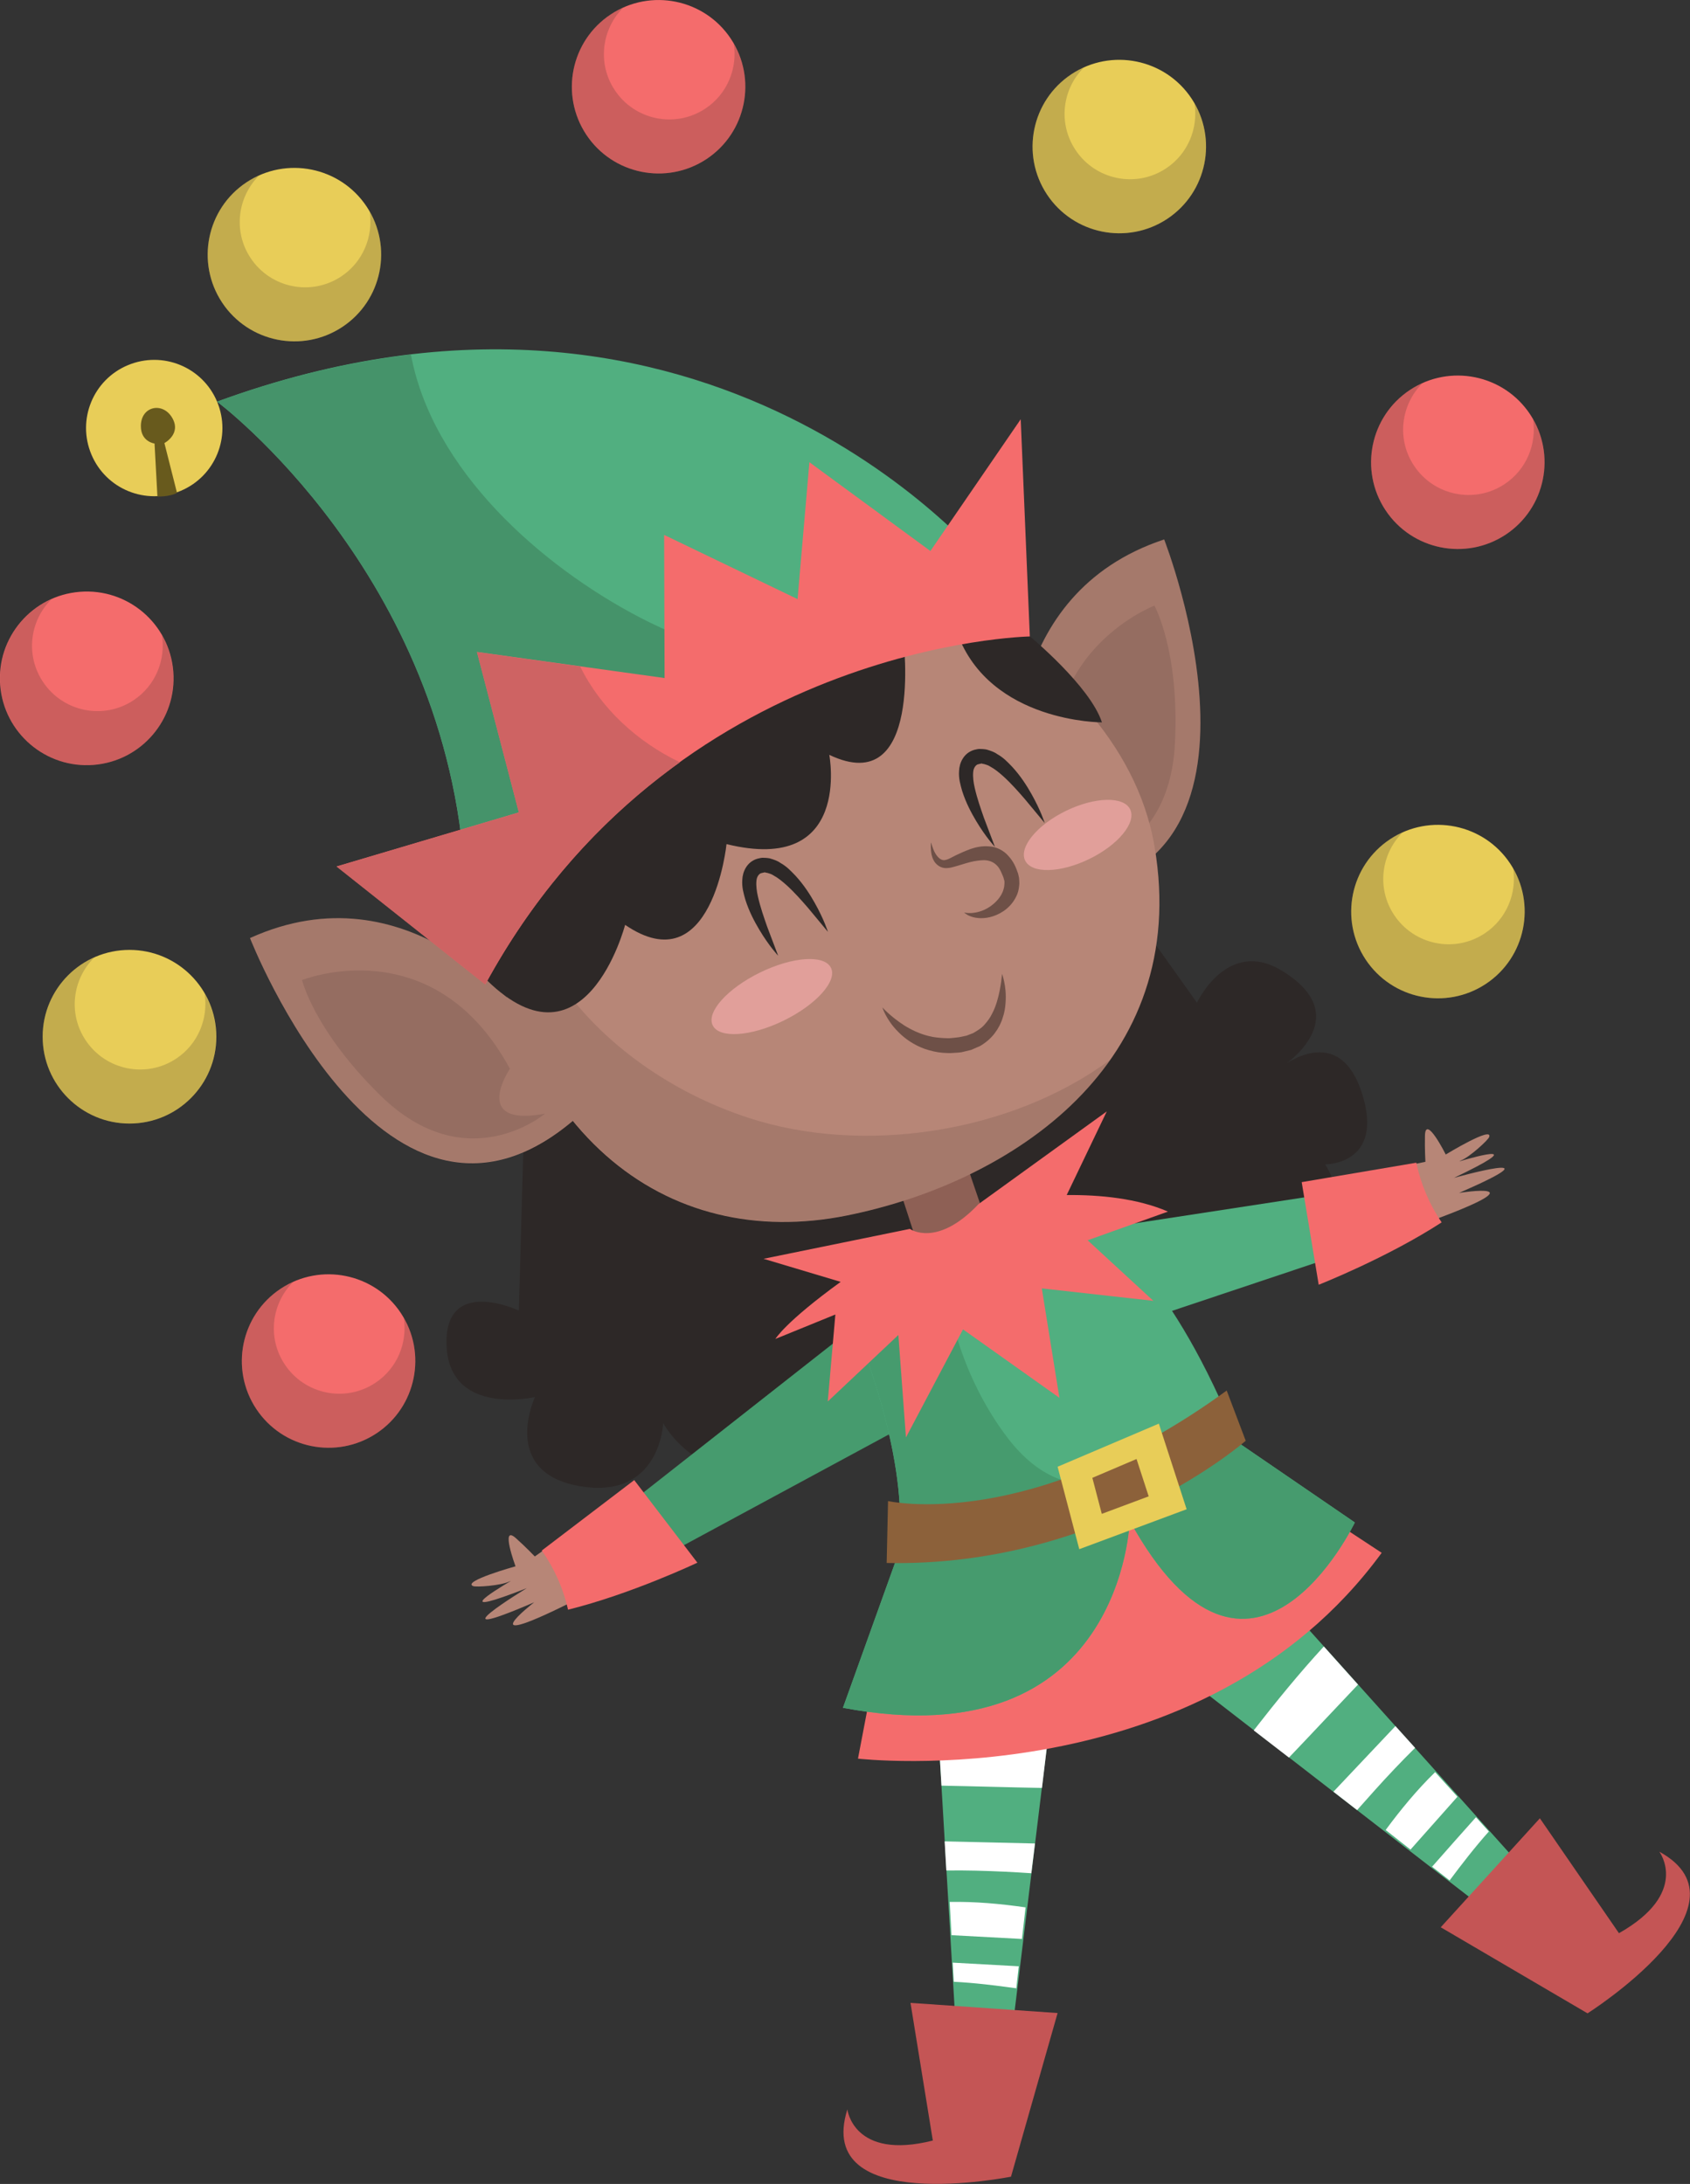
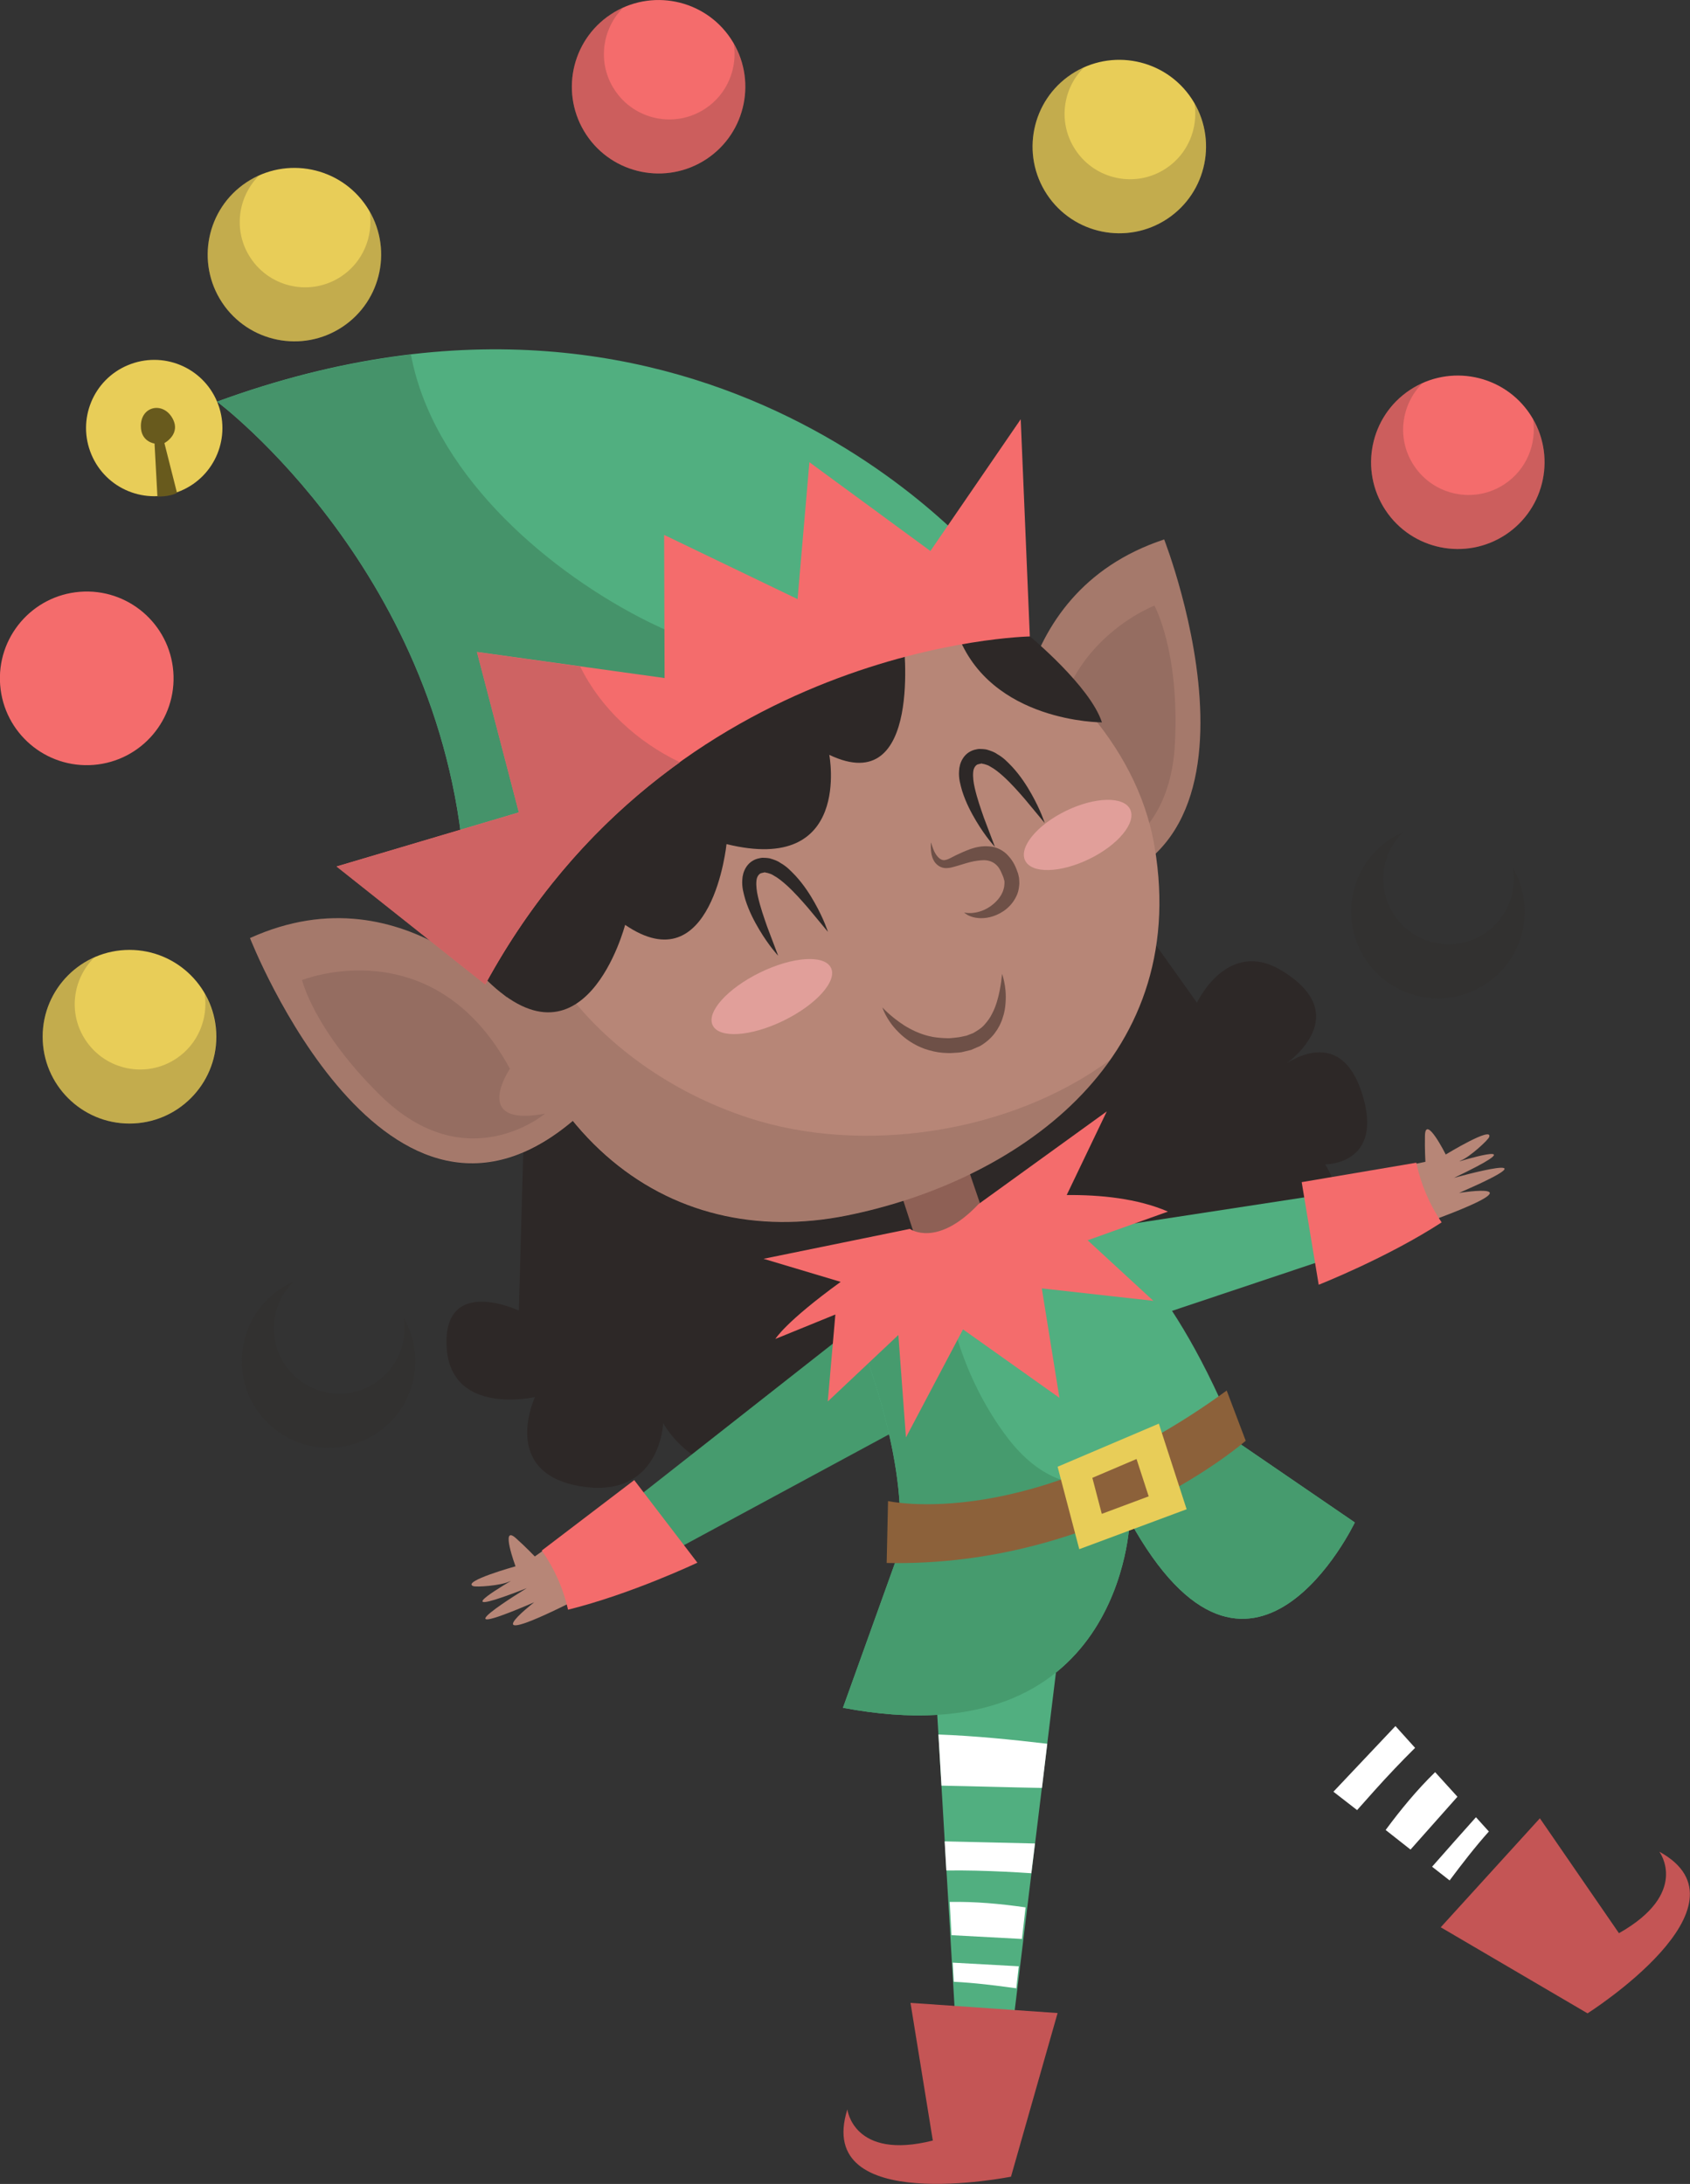
<svg xmlns="http://www.w3.org/2000/svg" id="b" viewBox="0 0 111.33 143.88">
  <rect x="0" y="0" width="111.33" height="143.88" fill="#333333" stroke="none" />
  <g id="c">
    <path d="m34.51,74.4l-.33,11.94s-4.96-2.33-4.76,2.33,5.82,3.37,5.82,3.37c0,0-2.33,4.96,2.96,5.87s5.49-4.15,5.49-4.15c0,0,2.65,4.92,8.12,2.36,5.48-2.57,29.42-11.39,29.42-11.39,0,0,9.43-2.53,6.07-8.02,0,0,3.95.03,2.41-4.72s-5.28-1.7-5.28-1.7c0,0,5.07-3.22.05-6.32-3.62-2.24-5.63,2.09-5.63,2.09l-7.86-11.05-36.48,19.4Z" style="fill:#2d2827; stroke-width:0px;" />
    <polygon points="64.8 82.12 92.93 77.81 93.89 80.78 65.94 90.13 64.8 82.12" style="fill:#51af80; stroke-width:0px;" />
    <path d="m93.03,81.09c-.13-1.47-.56-2.7-1.43-4.07l2.3-.48s-.05-.85-.03-1.72c.03-1.44,1.37,1.24,1.37,1.24,0,0,3.13-1.91,2.86-1.15-.07.2-1.27,1.3-1.83,1.53-.05.02-.08.04-.13.07,1.36-.4,4.54-1.25-.36,1.09,0,0,7.27-2.03.34.99,0,0,5.81-.93-2.27,2-.23.18-.5.35-.84.5Z" style="fill:#b78677; stroke-width:0px;" />
    <path d="m94.97,80.53c-3.6,2.34-8.1,4.11-8.1,4.11l-1.12-6.76,7.55-1.28c.29,1.36.83,2.69,1.67,3.93Z" style="fill:#f46c6c; stroke-width:0px;" />
    <polygon points="59.19 85.12 36.82 102.7 38.33 105.43 64.26 91.42 59.19 85.12" style="fill:#469b6e; stroke-width:0px;" />
    <path d="m39.14,105.01c-.99-1.1-1.59-2.25-1.99-3.82l-1.92,1.35s-.59-.62-1.24-1.2c-1.07-.96-.03,1.85-.03,1.85,0,0-3.53.98-2.8,1.3.2.09,1.82-.03,2.37-.29.05-.02.09-.03.13-.05-1.22.72-4.02,2.46,1.04.48,0,0-6.45,3.92.49.93,0,0-4.65,3.6,3.01-.29.29-.04.6-.13.94-.27Z" style="fill:#b78677; stroke-width:0px;" />
    <path d="m37.41,106.05c4.17-1.03,8.53-3.1,8.53-3.1l-4.16-5.44-6.09,4.64c.8,1.14,1.4,2.44,1.73,3.9Z" style="fill:#f46c6c; stroke-width:0px;" />
    <polygon points="61.59 110.4 63.28 138.95 66.05 138.95 69.84 107.9 61.59 110.4" style="fill:#51af80; stroke-width:0px;" />
    <path d="m62.23,121.31l.11,1.92c1.29-.02,2.58.02,3.89.08.57.03,1.14.06,1.71.1l.24-1.96c-1.98-.04-3.97-.1-5.95-.14Z" style="fill:#fff; stroke-width:0px;" />
    <path d="m61.82,114.27l.2,3.37c2.21.04,4.41.11,6.62.15l.35-2.91c-2.38-.28-4.77-.52-7.17-.61Z" style="fill:#fff; stroke-width:0px;" />
    <path d="m67.32,127.75l.24-2.09c-1.66-.24-3.33-.39-5-.36l.12,2.19c1.55.08,3.1.17,4.65.25Z" style="fill:#fff; stroke-width:0px;" />
    <path d="m66.95,130.99l.16-1.45c-1.45-.08-2.9-.16-4.35-.24l.07,1.26c1.38.07,2.75.24,4.12.43Z" style="fill:#fff; stroke-width:0px;" />
    <path d="m66.6,134.08l.15-1.31c-1.27-.17-2.54-.33-3.82-.4l.1,1.88c1.19-.05,2.38-.11,3.57-.17Z" style="fill:#fff; stroke-width:0px;" />
    <path d="m63.13,136.04l.16,2.91h2.77s.35-3.07.35-3.07c-1.09.05-2.18.11-3.27.15Z" style="fill:#fff; stroke-width:0px;" />
    <path d="m59.98,131.95l9.69.67-3.07,10.78s-13,2.62-10.78-4.43c0,0,.4,3.37,5.63,2.05l-1.47-9.07Z" style="fill:#c45555; stroke-width:0px;" />
-     <polygon points="84.63 105.59 103.73 126.87 101.78 128.84 77.05 109.69 84.63 105.59" style="fill:#51af80; stroke-width:0px;" />
    <path d="m91.93,113.72l1.29,1.43c-.92.91-1.81,1.85-2.68,2.82-.38.43-.76.86-1.14,1.28l-1.56-1.21c1.37-1.44,2.72-2.89,4.09-4.33Z" style="fill:#fff; stroke-width:0px;" />
-     <path d="m87.21,108.47l2.25,2.51c-1.52,1.6-3.02,3.21-4.55,4.81l-2.32-1.79c1.47-1.89,2.99-3.76,4.61-5.52Z" style="fill:#fff; stroke-width:0px;" />
    <path d="m92.93,121.86l-1.65-1.3c1-1.35,2.06-2.64,3.26-3.81l1.47,1.62c-1.03,1.16-2.06,2.32-3.09,3.48Z" style="fill:#fff; stroke-width:0px;" />
    <path d="m95.49,123.88l-1.15-.9c.96-1.09,1.92-2.18,2.89-3.26l.85.94c-.92,1.03-1.76,2.12-2.59,3.23Z" style="fill:#fff; stroke-width:0px;" />
    <path d="m98.52,125.52l-1.01-.84c.8-1,1.61-1.99,2.49-2.93l1.22,1.42c-.9.78-1.8,1.57-2.7,2.35Z" style="fill:#fff; stroke-width:0px;" />
    <path d="m102.39,124.54l1.9,2.21-2,1.91-2.37-1.98c.82-.71,1.65-1.43,2.47-2.15Z" style="fill:#fff; stroke-width:0px;" />
    <path d="m101.45,119.78l-6.54,7.19,9.67,5.67s11.2-7.1,4.73-10.65c0,0,2.04,2.71-2.66,5.37l-5.21-7.57Z" style="fill:#c45555; stroke-width:0px;" />
-     <path d="m59.02,102.77l-2.5,13.09s22.67,2.63,34.5-13.56l-10.7-7.04-21.3,7.52Z" style="fill:#f46c6c; stroke-width:0px;" />
    <path d="m81.61,95.07l7.64,5.23s-6.85,14.36-14.83-.12c0,0-.43,15.82-18.89,12.33l3.5-9.74,22.58-7.71Z" style="fill:#51af80; stroke-width:0px;" />
    <path d="m72.67,81.21s4.5,2.72,8.93,13.86l-22.58,7.71s1.59-4.67-2.83-15.71c0,0,13.72-9.17,16.48-5.85Z" style="fill:#51af80; stroke-width:0px;" />
    <path d="m81.61,95.07l7.64,5.23s-6.85,14.36-14.83-.12c0,0-.43,15.82-18.89,12.33l3.5-9.74,22.58-7.71Z" style="fill:#469b6e; stroke-width:0px;" />
    <path d="m56.19,87.06s2.78-1.86,6.09-3.6c.07,4.02,1.84,8.32,4.1,11.27,3.96,5.18,8.97,3.21,14.53-1.05.08-.06.15-.13.23-.2.16.51.31,1.04.46,1.58l-22.58,7.71s1.59-4.67-2.83-15.71Z" style="fill:#469b6e; stroke-width:0px;" />
    <path d="m82.06,94.92s-9.47,8.34-23.65,8.05l.09-4.08s9.35,2.15,22.31-7.28l1.25,3.3Z" style="fill:#8c613a; stroke-width:0px;" />
    <path d="m71.1,102.06l7.07-2.63-1.83-5.64-6.67,2.84,1.43,5.44Zm1.48-2.33l-.62-2.37,2.91-1.24.8,2.46-3.08,1.15Z" style="fill:#e8cd58; stroke-width:0px;" />
    <polygon points="62.49 73.22 65.96 83.39 61.18 84.26 58.61 76.33 62.49 73.22" style="fill:#8e6055; stroke-width:0px;" />
    <path d="m66.93,51.16s-1.12-12.02,9.76-15.62c0,0,9.02,23.04-8,23.28l-1.76-7.66Z" style="fill:#b78677; stroke-width:0px;" />
    <path d="m76.05,39.9s-8.72,3.31-6.11,13.58c0,0,4.56,1.08.31,3.74,0,0,6.75-.29,7.15-8.24.31-6.13-1.36-9.09-1.36-9.09Z" style="opacity:.1; stroke-width:0px;" />
    <path d="m66.93,51.16s-1.12-12.02,9.76-15.62c0,0,9.02,23.04-8,23.28l-1.76-7.66Z" style="opacity:.1; stroke-width:0px;" />
    <path d="m53.45,35.47s20.24,6.25,22.61,20.32c2.41,14.27-9.36,22.09-20.28,24.29-11.83,2.38-22.43-5.2-24.26-23.32-1.83-18.12,21.93-21.28,21.93-21.28Z" style="fill:#b78677; stroke-width:0px;" />
    <path d="m34.23,66.66s-7.33-9.59-17.76-4.86c0,0,9,23.05,21.67,11.69l-3.9-6.83Z" style="fill:#b78677; stroke-width:0px;" />
    <path d="m19.89,64.57s8.65-3.48,13.7,5.84c0,0-2.62,3.88,2.31,2.96,0,0-5.16,4.37-10.84-1.2-4.38-4.3-5.16-7.6-5.16-7.6Z" style="opacity:.1; stroke-width:0px;" />
    <path d="m33.38,65.7c-.89-2.63-1.53-5.61-1.86-8.95-.96-9.51,5.13-14.9,11.14-17.87-3.87,2.74-7.01,6.7-8.26,10.92-3.3,11.09,4.8,20.55,14.93,23.85,7.44,2.43,17.19,1.06,23.82-3.84-3.91,5.58-10.79,8.94-17.36,10.26-6.95,1.4-13.48-.65-18.05-6.25-12.46,10.52-21.26-12.02-21.26-12.02,8.35-3.79,14.71,1.6,16.92,3.9Z" style="opacity:.1; stroke-width:0px;" />
    <path d="m46.95,67.55c.43.88,2.52.74,4.67-.31,2.15-1.05,3.55-2.61,3.12-3.48-.43-.88-2.52-.74-4.67.31-2.15,1.05-3.55,2.61-3.12,3.48Z" style="fill:#f2aaaa; opacity:.7; stroke-width:0px;" />
    <path d="m67.53,56.69c.43.88,2.32.83,4.23-.1s3.11-2.4,2.69-3.27-2.32-.83-4.23.1c-1.91.93-3.11,2.4-2.69,3.27Z" style="fill:#f2aaaa; opacity:.7; stroke-width:0px;" />
    <g style="opacity:.4;">
      <path d="m61.34,55.51s.04.19.16.48c.11.27.39.74.76.67.1-.02.19-.05.31-.11.13-.07.27-.14.41-.21.29-.14.61-.28.96-.41.36-.12.76-.21,1.22-.17.46.02.95.26,1.26.62.34.37.49.71.65,1.18l.06.27c.01.13.02.26.02.39-.02.24-.05.46-.13.67-.33.83-1,1.27-1.59,1.47-.6.2-1.13.14-1.46.02-.33-.11-.46-.28-.47-.26,0-.01.19.05.5.03.31-.02.73-.11,1.15-.38.41-.26.83-.69.96-1.19.04-.12.05-.25.06-.37,0-.05,0-.1,0-.15l-.07-.26c-.09-.21-.22-.57-.4-.75-.18-.2-.39-.31-.65-.36-.27-.05-.58,0-.89.05-.31.06-.62.16-.92.25-.15.05-.3.09-.45.13-.17.05-.35.08-.54.07-.39-.03-.66-.32-.76-.54-.12-.23-.14-.44-.16-.61-.03-.34,0-.52,0-.52Z" style="stroke-width:0px;" />
    </g>
    <path d="m76.94,79.82c-2.01-.87-4.46-1.11-6.67-1.09l2.64-5.51-8.44,6.1c-2.76,2.92-4.53,1.64-4.53,1.64l-9.64,1.97,5.08,1.52c-3.67,2.66-4.3,3.76-4.3,3.76l3.95-1.61-.5,5.73,4.65-4.38.5,6.75,3.76-7.12,6.35,4.51-1.16-7.21,7.35.82-4.33-3.99,5.29-1.89Z" style="fill:#f46c6c; stroke-width:0px;" />
    <path d="m59.51,42.1s1.34,10.6-4.88,7.63c0,0,1.52,7.92-6.77,5.88,0,0-.94,9.24-6.68,5.32,0,0-2.69,10.34-9.43,3.32-6.74-7.01,23.61-26.06,27.77-22.15Z" style="fill:#2d2827; stroke-width:0px;" />
    <path d="m65.53,55.78s-.58-.61-1.23-1.7c-.32-.54-.67-1.19-.92-1.98-.11-.4-.24-.81-.2-1.32.02-.49.28-1.17,1-1.38.11-.02.19-.05.32-.06.16,0,.33.01.49.04.27.08.51.16.7.3.42.23.71.55,1,.85.55.6.95,1.23,1.26,1.78.62,1.1.87,1.91.87,1.91,0,0-.53-.64-1.32-1.59-.4-.46-.87-1-1.41-1.49-.27-.24-.56-.48-.86-.64-.14-.1-.31-.13-.42-.17-.04,0-.08,0-.12-.03-.08,0-.19.04-.29.06-.1.04-.27.2-.29.51-.03.31.02.69.1,1.03.16.71.4,1.38.6,1.96.44,1.16.73,1.93.73,1.93Z" style="fill:#2d2827; stroke-width:0px;" />
    <path d="m51.25,62.95s-.58-.61-1.23-1.7c-.32-.54-.67-1.19-.92-1.98-.11-.4-.24-.81-.2-1.32.02-.49.28-1.17,1-1.38.11-.02.19-.05.32-.06.16,0,.33.01.49.04.27.08.51.16.7.3.42.23.71.55,1,.85.55.6.95,1.23,1.26,1.78.62,1.1.87,1.91.87,1.91,0,0-.53-.64-1.32-1.59-.4-.46-.87-1-1.41-1.49-.27-.24-.56-.48-.86-.64-.14-.1-.31-.13-.42-.17-.04,0-.08,0-.12-.03-.08,0-.19.04-.29.06-.1.04-.27.2-.29.51-.03.31.02.69.1,1.03.16.71.4,1.38.6,1.96.44,1.16.73,1.93.73,1.93Z" style="fill:#2d2827; stroke-width:0px;" />
    <g style="opacity:.4;">
      <path d="m66.01,64.16s.07.18.14.51c.07.33.14.82.09,1.42-.02.3-.07.63-.19.97-.1.34-.28.69-.53,1.02-.25.33-.58.61-.95.83l-.6.26-.62.15c-.26.04-.4.03-.6.05-.18.02-.42,0-.63-.01-.42-.03-.81-.13-1.18-.25-.73-.26-1.33-.68-1.75-1.11-.43-.42-.69-.84-.85-1.14-.16-.3-.21-.49-.21-.49,0,0,.52.59,1.43,1.18.46.29,1.02.56,1.64.71.31.08.65.11.97.13.17,0,.3.02.49,0,.17-.02.41-.04.53-.06l.48-.1.44-.17c.27-.16.53-.31.73-.54.2-.22.38-.46.51-.73.14-.26.24-.53.32-.79.16-.52.23-.98.28-1.31.04-.33.06-.52.06-.52Z" style="stroke-width:0px;" />
    </g>
    <path d="m67.85,41.93s3.97,3.28,4.74,5.66c0,0-7.35.02-9.52-5.85-2.17-5.87,4.77.19,4.77.19Z" style="fill:#2d2827; stroke-width:0px;" />
    <path d="m65.18,37.44S46.86,14.52,14.3,26.46c0,0,15.21,11.36,16.33,31.41l34.56-20.43Z" style="fill:#51af80; stroke-width:0px;" />
    <path d="m14.3,26.46c4.54-1.66,8.79-2.63,12.77-3.1,1.42,7.61,8.55,13.92,15.12,17.34,3.53,1.84,8.18,3.27,12.33,3.04l-23.89,14.13c-1.12-20.06-16.33-31.41-16.33-31.41Z" style="fill:#45936a; stroke-width:0px;" />
    <path d="m67.85,41.93s-23.63.4-35.88,22.92l-9.79-7.77,12-3.56-2.76-10.57,12.36,1.72-.03-9.43,8.79,4.23.78-9.02,7.97,5.85,5.95-8.68.6,14.31Z" style="fill:#f46c6c; stroke-width:0px;" />
    <path d="m34.18,53.53l-2.76-10.57,6.8.95c1.35,2.75,3.75,4.96,6.57,6.31-4.67,3.35-9.24,8.04-12.83,14.64l-9.79-7.77,12-3.56Z" style="fill:#ce6363; stroke-width:0px;" />
    <path d="m14.3,26.46c.96,2.29-.11,4.92-2.4,5.88-2.29.96-4.92-.11-5.88-2.4-.96-2.29.11-4.92,2.4-5.88,2.29-.96,4.92.11,5.88,2.4Z" style="fill:#e8cd58; stroke-width:0px;" />
    <path d="m11.66,32.47l-.83-3.28s1.14-.6.51-1.67c-.63-1.07-2.07-.76-2.06.56,0,1.03.9,1.14.9,1.14l.19,3.49s.8.03,1.29-.24Z" style="fill:#685a1d; stroke-width:0px;" />
-     <path d="m99.49,56.9c1.74,2.63,1.02,6.18-1.61,7.92s-6.18,1.02-7.92-1.61-1.02-6.18,1.61-7.92c2.63-1.74,6.18-1.02,7.92,1.61Z" style="fill:#e8cd58; stroke-width:0px;" />
    <path d="m91.57,55.29c.27-.18.55-.32.83-.45-1.43,1.42-1.72,3.7-.56,5.44,1.31,1.98,3.99,2.53,5.97,1.21,1.45-.96,2.12-2.66,1.87-4.27,1.49,2.59.73,5.93-1.8,7.6-2.63,1.74-6.18,1.02-7.92-1.61s-1.02-6.18,1.61-7.92Z" style="fill:#2d2827; opacity:.2; stroke-width:0px;" />
    <path d="m78.5,6.5c1.74,2.63,1.02,6.18-1.61,7.92-2.63,1.74-6.18,1.02-7.92-1.61s-1.02-6.18,1.61-7.92c2.63-1.74,6.18-1.02,7.92,1.61Z" style="fill:#e8cd58; stroke-width:0px;" />
    <path d="m70.58,4.89c.27-.18.55-.32.83-.45-1.44,1.42-1.72,3.7-.56,5.44,1.31,1.98,3.99,2.53,5.97,1.21,1.45-.96,2.12-2.66,1.87-4.27,1.49,2.59.73,5.93-1.8,7.6-2.63,1.74-6.18,1.02-7.92-1.61s-1.02-6.18,1.61-7.92Z" style="fill:#2d2827; opacity:.2; stroke-width:0px;" />
    <circle cx="8.53" cy="68.3" r="5.72" style="fill:#e8cd58; stroke-width:0px;" />
    <path d="m5.37,63.54c.27-.18.55-.32.83-.45-1.43,1.42-1.72,3.7-.56,5.44,1.31,1.98,3.99,2.53,5.97,1.21,1.45-.96,2.12-2.66,1.87-4.27,1.49,2.59.73,5.93-1.8,7.6-2.63,1.74-6.18,1.02-7.92-1.61s-1.02-6.18,1.61-7.92Z" style="fill:#2d2827; opacity:.2; stroke-width:0px;" />
    <path d="m24.16,13.62c1.74,2.63,1.02,6.18-1.61,7.92s-6.18,1.02-7.92-1.61c-1.74-2.63-1.02-6.18,1.61-7.92s6.18-1.02,7.92,1.61Z" style="fill:#e8cd58; stroke-width:0px;" />
    <path d="m16.24,12.01c.27-.18.55-.32.83-.45-1.43,1.42-1.72,3.7-.56,5.44,1.31,1.98,3.99,2.53,5.97,1.21,1.45-.96,2.12-2.66,1.87-4.27,1.49,2.59.73,5.93-1.8,7.6-2.63,1.74-6.18,1.02-7.92-1.61s-1.02-6.18,1.61-7.92Z" style="fill:#2d2827; opacity:.2; stroke-width:0px;" />
    <path d="m100.8,27.3c1.74,2.63,1.02,6.18-1.61,7.92s-6.18,1.02-7.92-1.61c-1.74-2.63-1.02-6.18,1.61-7.92s6.18-1.02,7.92,1.61Z" style="fill:#f46c6c; stroke-width:0px;" />
    <path d="m92.88,25.69c.27-.18.55-.32.83-.45-1.43,1.42-1.72,3.7-.56,5.44,1.31,1.98,3.99,2.53,5.97,1.21,1.45-.96,2.12-2.66,1.87-4.27,1.49,2.59.73,5.93-1.8,7.6-2.63,1.74-6.18,1.02-7.92-1.61-1.74-2.63-1.02-6.18,1.61-7.92Z" style="fill:#2d2827; opacity:.2; stroke-width:0px;" />
    <path d="m48.15,2.56c1.74,2.63,1.02,6.18-1.61,7.92-2.63,1.74-6.18,1.02-7.92-1.61-1.74-2.63-1.02-6.18,1.61-7.92,2.63-1.74,6.18-1.02,7.92,1.61Z" style="fill:#f46c6c; stroke-width:0px;" />
    <path d="m40.23.95c.27-.18.55-.32.83-.45-1.43,1.42-1.72,3.7-.56,5.44,1.31,1.98,3.99,2.53,5.97,1.21,1.45-.96,2.12-2.66,1.87-4.27,1.49,2.59.73,5.93-1.8,7.6-2.63,1.74-6.18,1.02-7.92-1.61-1.74-2.63-1.02-6.18,1.61-7.92Z" style="fill:#2d2827; opacity:.2; stroke-width:0px;" />
    <circle cx="5.72" cy="44.69" r="5.72" transform="translate(-3.51 .59) rotate(-4.52)" style="fill:#f46c6c; stroke-width:0px;" />
-     <path d="m2.56,39.93c.27-.18.55-.32.83-.45-1.44,1.42-1.72,3.7-.56,5.44,1.31,1.98,3.99,2.53,5.97,1.21,1.45-.96,2.12-2.66,1.87-4.27,1.49,2.59.73,5.93-1.8,7.6-2.63,1.74-6.18,1.02-7.92-1.61-1.74-2.63-1.02-6.18,1.61-7.92Z" style="fill:#2d2827; opacity:.2; stroke-width:0px;" />
-     <path d="m26.41,86.51c1.74,2.63,1.02,6.18-1.61,7.92-2.63,1.74-6.18,1.02-7.92-1.61-1.74-2.63-1.02-6.18,1.61-7.92,2.63-1.74,6.18-1.02,7.92,1.61Z" style="fill:#f46c6c; stroke-width:0px;" />
+     <path d="m26.41,86.51Z" style="fill:#f46c6c; stroke-width:0px;" />
    <path d="m18.49,84.9c.27-.18.55-.32.83-.45-1.44,1.42-1.72,3.7-.56,5.44,1.31,1.98,3.99,2.53,5.97,1.21,1.45-.96,2.12-2.66,1.87-4.27,1.49,2.59.73,5.93-1.8,7.6-2.63,1.74-6.18,1.02-7.92-1.61-1.74-2.63-1.02-6.18,1.61-7.92Z" style="fill:#2d2827; opacity:.2; stroke-width:0px;" />
  </g>
</svg>